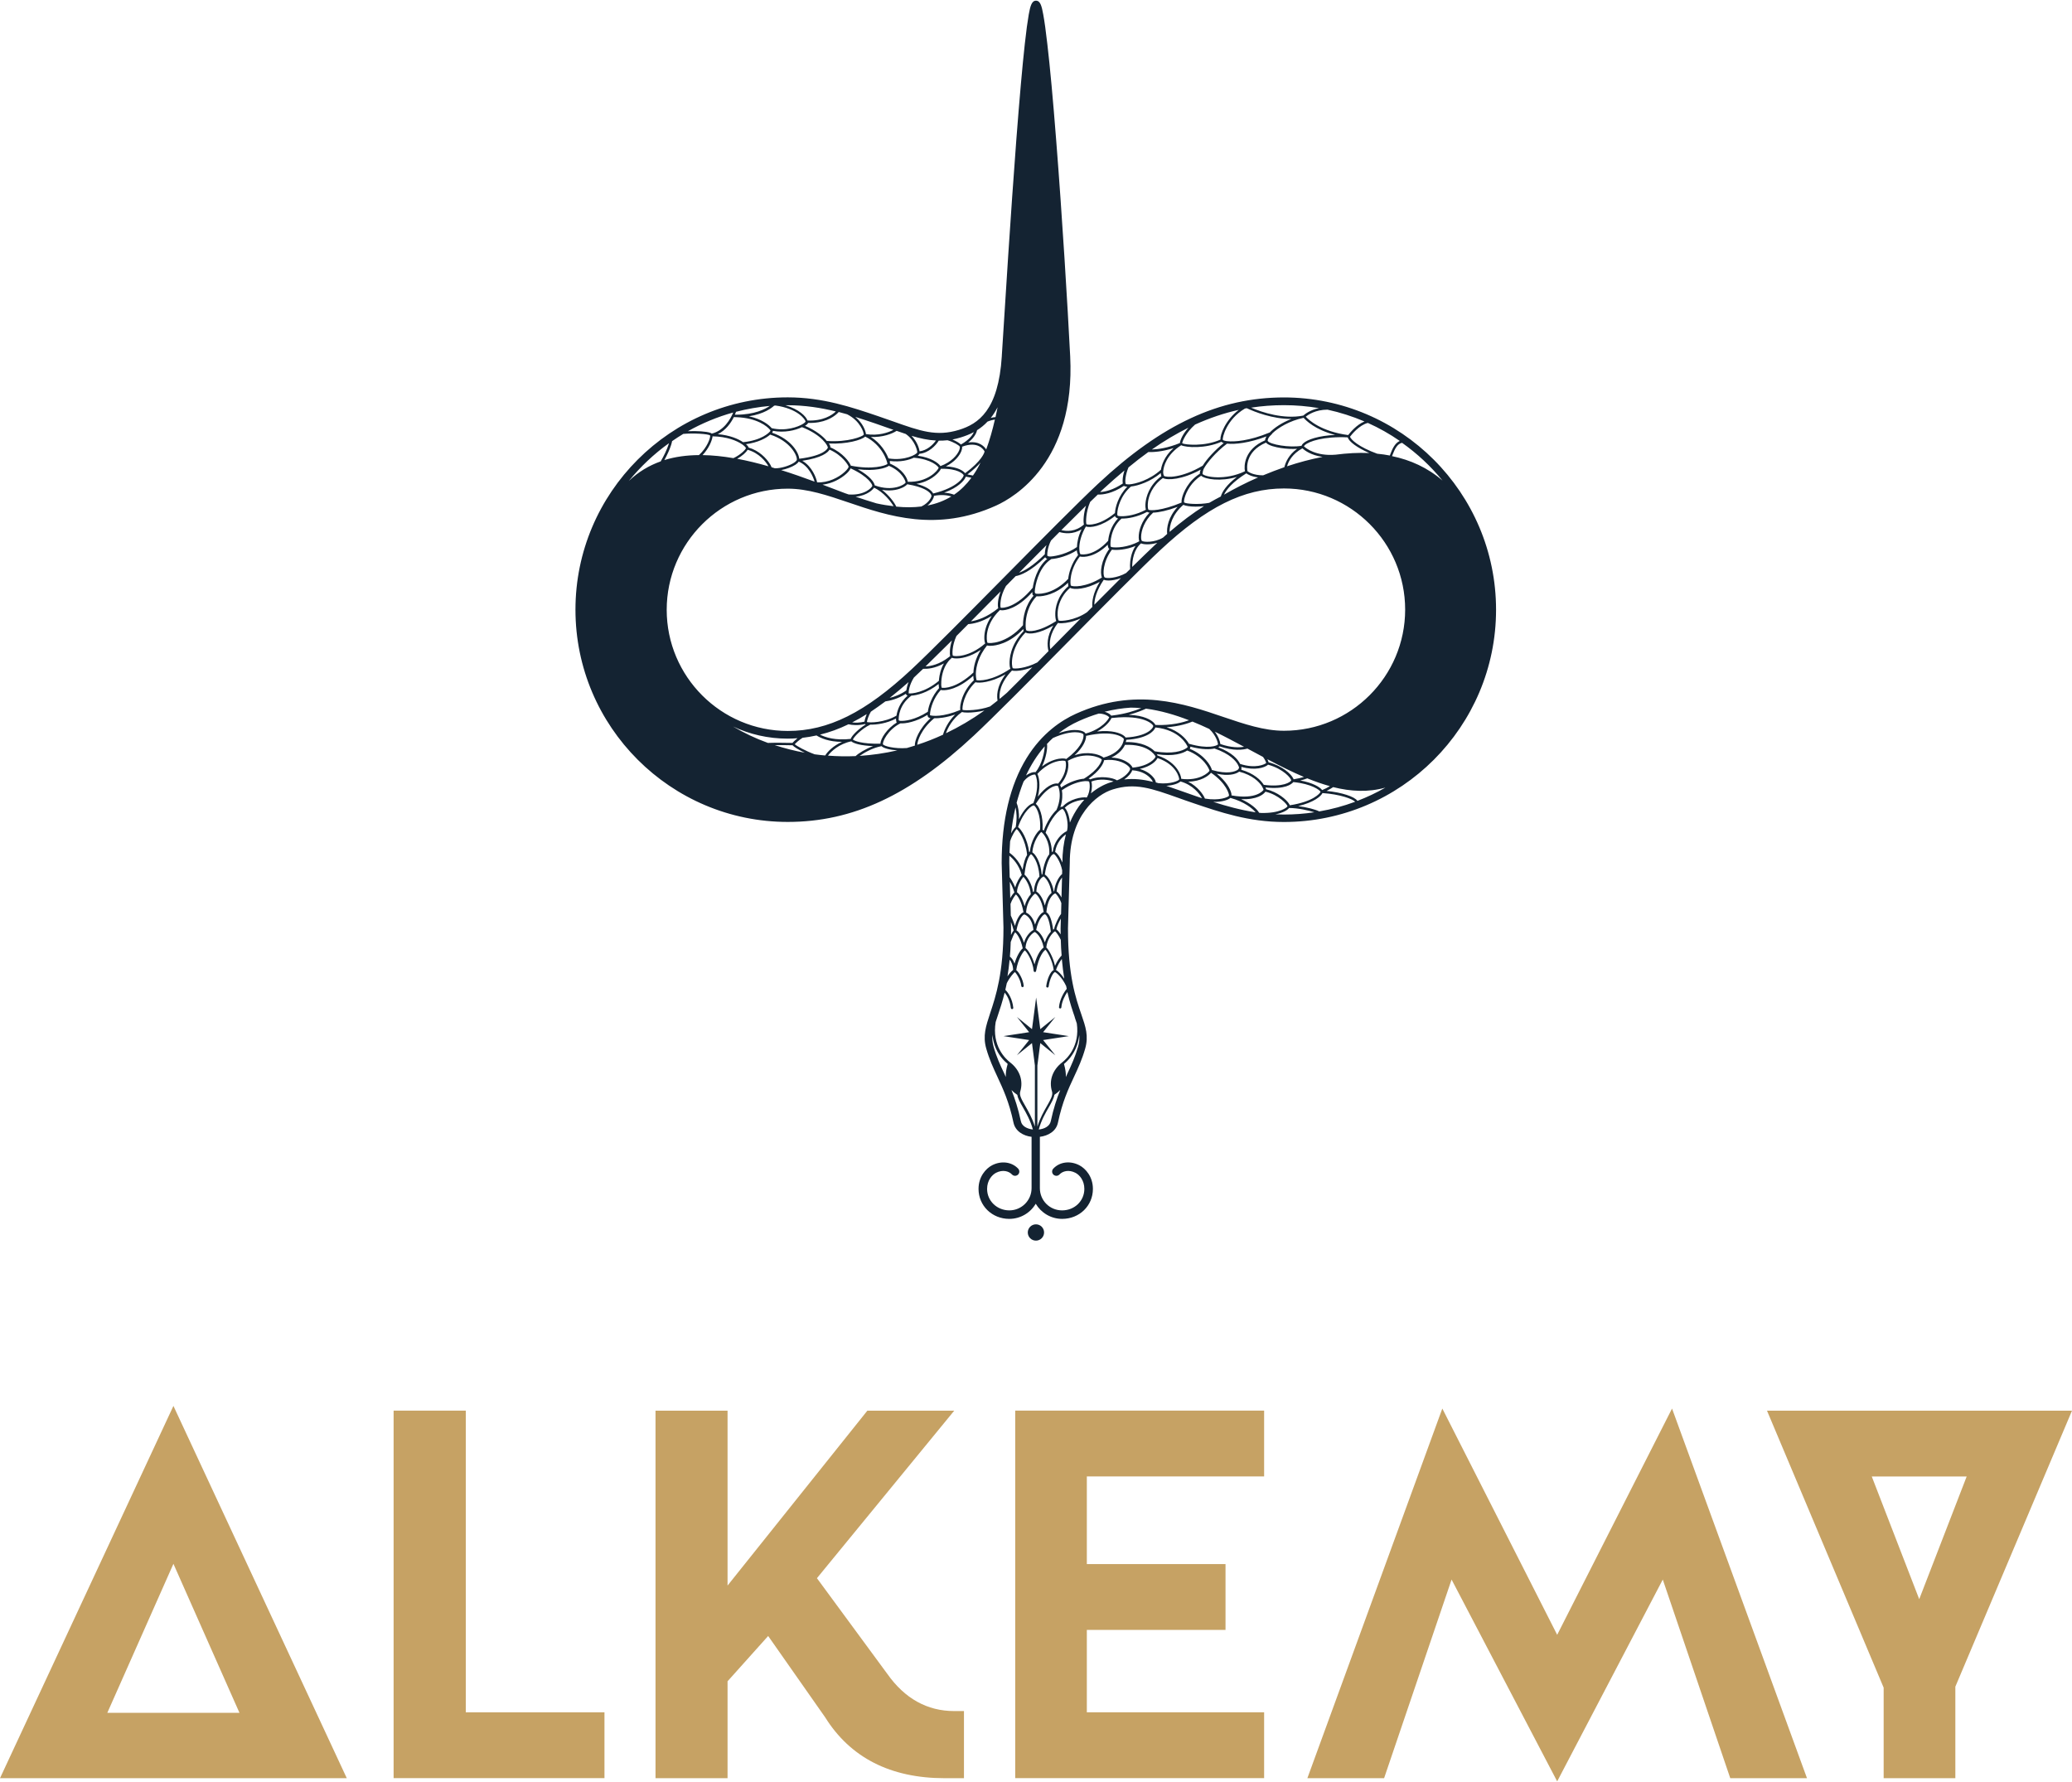
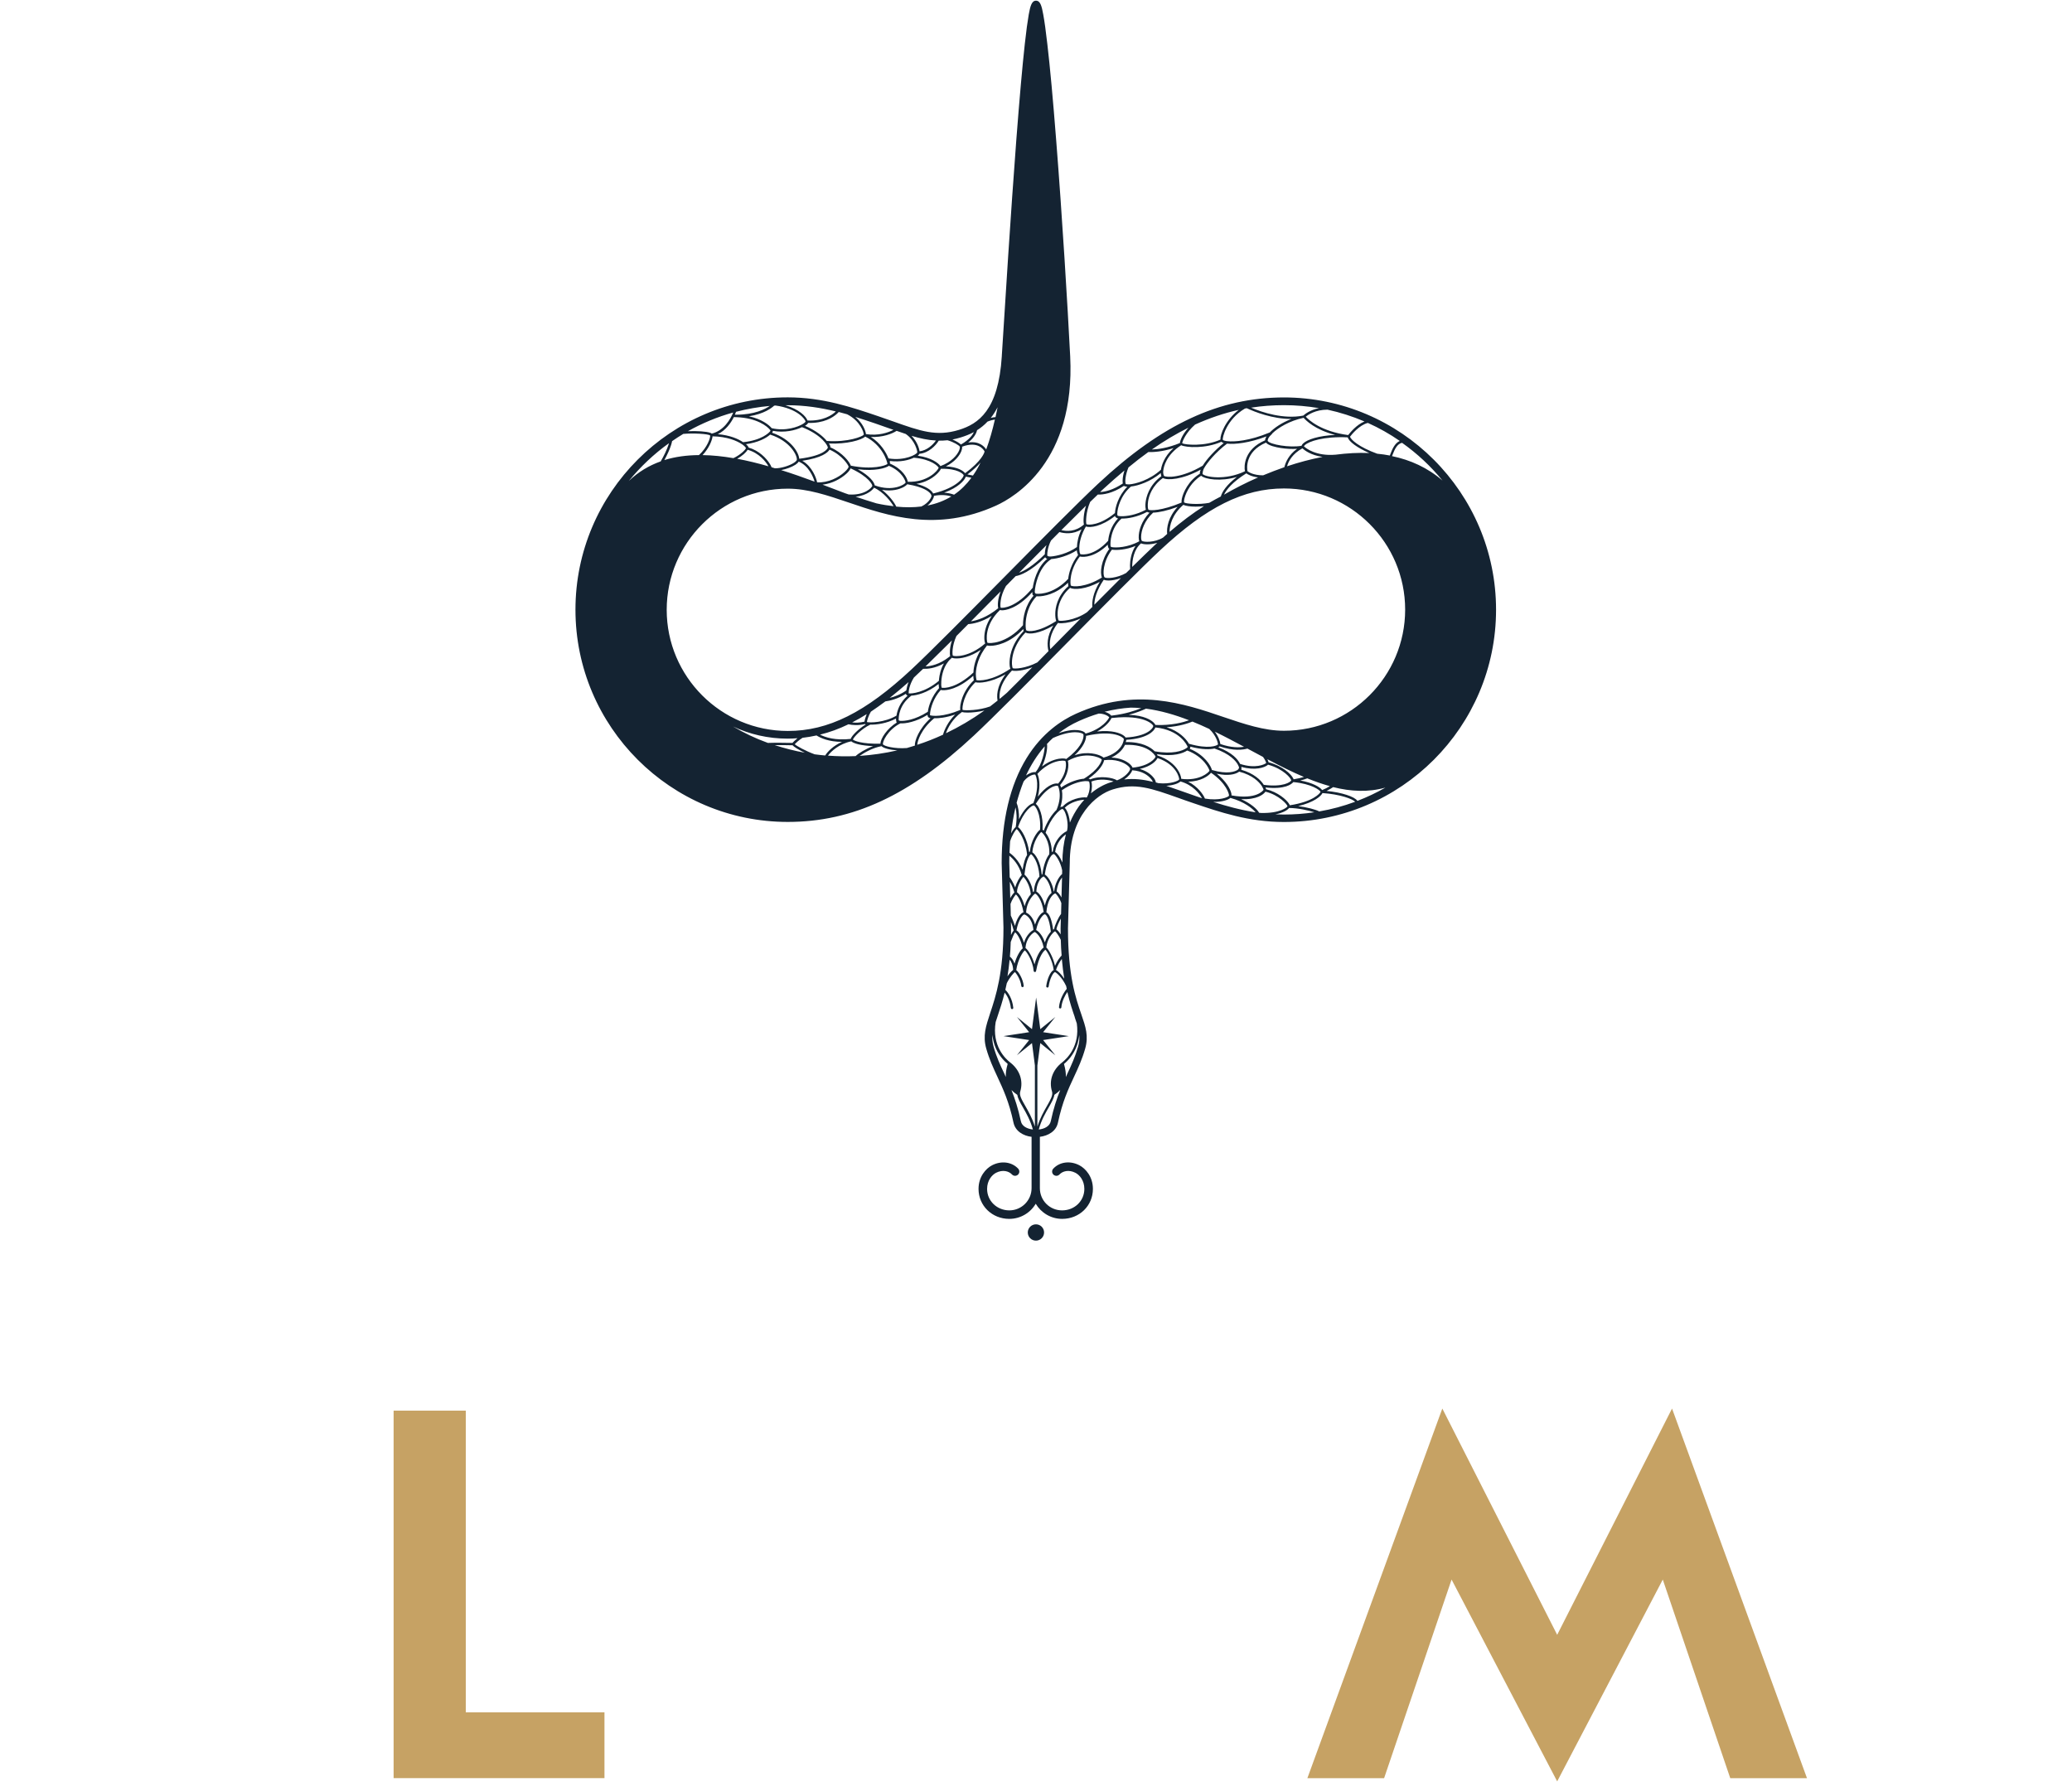
<svg xmlns="http://www.w3.org/2000/svg" version="1.1" id="Ebene_1" x="0px" y="0px" viewBox="0 0 300 258" style="enable-background:new 0 0 300 258;" xml:space="preserve">
  <style type="text/css">
	.st0{fill:#C6A264;}
	.st1{fill:#142332;}
</style>
  <g>
    <g>
      <path class="st0" d="M56.99,257.44h30.53v-9.53H67.44v-43.68H56.99V257.44L56.99,257.44z" />
-       <path class="st0" d="M146.99,257.44h36.04v-9.53h-25.67v-11.93h20.08v-9.53h-20.08v-12.69h25.67v-9.53h-36.04V257.44    L146.99,257.44z" />
      <path class="st0" d="M225.46,257.91l15.29-29.22l9.77,28.76h11.11l-19.54-53.52l-16.63,32.76l-16.63-32.76l-19.54,53.52h11.11    l9.77-28.76L225.46,257.91z" />
-       <path class="st0" d="M255.84,204.24l16.89,40.1v13.11h10.38v-13.26l0.02-0.04L300,204.24L255.84,204.24L255.84,204.24z     M277.88,231.53l-6.87-17.76h13.74L277.88,231.53L277.88,231.53z" />
-       <path class="st0" d="M111.22,236.86l8.25,11.77c3.65,5.85,9.47,8.82,17.32,8.82h2.78v-9.72h-1.42c-3.9,0-7.15-1.81-9.67-5.37    l-10.2-13.87l0.11-0.13l19.77-24.12h-12.58l-20.24,25.32v-25.32H94.91v53.21h10.43v-14.03L111.22,236.86L111.22,236.86z" />
-       <path class="st0" d="M25.11,203.55L0,257.45h50.21L25.11,203.55z M25.11,226.41l9.56,21.57H15.54L25.11,226.41z" />
    </g>
    <g>
      <path class="st1" d="M149.99,177.26c-0.65,0-1.18,0.53-1.18,1.18s0.53,1.18,1.18,1.18s1.18-0.53,1.18-1.18    S150.65,177.26,149.99,177.26z" />
      <path class="st1" d="M185.93,57.54c-9.38,0-17.69,3.86-26.95,12.51c-2.94,2.75-8.14,8.01-13.66,13.59l-0.06,0.06    c-5.16,5.22-10.5,10.61-13.25,13.18c-6.72,6.28-12.08,8.95-17.94,8.95c-9.67,0-17.54-7.87-17.54-17.54s7.87-17.54,17.54-17.54    c2.89,0,5.75,0.97,8.79,2c5.69,1.94,12.77,4.34,21.36,0.45c2.71-1.23,11.49-6.41,10.73-21.61c-0.37-7.27-1.15-20.16-2.03-31.31    c-0.46-5.9-0.89-10.58-1.28-13.91c-0.21-1.86-0.41-3.29-0.59-4.27c-0.22-1.21-0.42-2-1.05-2s-0.83,0.8-1.05,2    c-0.17,0.97-0.37,2.4-0.57,4.26c-0.36,3.25-0.77,7.92-1.23,13.89c-0.82,10.79-1.62,23.6-2.1,31.25v0.07    c-0.49,7.87-3.42,9.81-6.21,10.67c-3.26,1-5.61,0.16-9.5-1.22c-0.71-0.25-1.44-0.51-2.24-0.78c-3.74-1.27-7.96-2.71-13.04-2.71    c-16.95,0-30.74,13.79-30.74,30.74s13.79,30.73,30.74,30.73c9.38,0,17.69-3.86,26.95-12.51c2.94-2.75,8.14-8,13.63-13.56    l0.04-0.04c5.18-5.24,10.54-10.65,13.29-13.22c6.72-6.28,12.08-8.95,17.94-8.95c9.67,0,17.54,7.87,17.54,17.54    s-7.87,17.54-17.54,17.54c-2.89,0-5.75-0.97-8.79-2c-5.69-1.94-12.77-4.34-21.36-0.45c-2.01,0.91-4.89,2.76-7.13,6.42    c-2.38,3.88-3.6,8.98-3.6,15.18l0.26,9.34c0,6.61-1.11,9.94-1.92,12.38c-0.63,1.92-1.1,3.3-0.57,5.15    c0.44,1.55,1.01,2.77,1.61,4.07c0.83,1.79,1.7,3.65,2.33,6.64c0.27,1.26,1.43,1.92,2.62,2.06v7.43c0,1.77-1.44,3.22-3.22,3.22    s-3.22-1.36-3.22-3.11c0-1.22,0.7-2.02,1.29-2.33c0.97-0.5,1.86-0.24,2.31,0.24c0.23,0.25,0.62,0.26,0.87,0.03    c0.25-0.23,0.26-0.62,0.03-0.87c-0.93-0.99-2.45-1.18-3.78-0.49c-0.9,0.47-1.96,1.65-1.96,3.42c0,2.43,1.95,4.34,4.45,4.34    c1.63,0,3.06-0.88,3.83-2.19c0.78,1.31,2.2,2.19,3.83,2.19c2.5,0,4.45-1.9,4.45-4.34c0-1.77-1.06-2.95-1.96-3.42    c-1.34-0.7-2.86-0.5-3.78,0.49c-0.23,0.25-0.22,0.64,0.03,0.87c0.25,0.23,0.64,0.22,0.87-0.03c0.45-0.48,1.34-0.74,2.31-0.24    c0.6,0.31,1.29,1.11,1.29,2.33c0,1.74-1.41,3.11-3.22,3.11c-1.81,0-3.22-1.44-3.22-3.22v-7.43c1.2-0.15,2.36-0.8,2.62-2.06    c0.63-2.99,1.49-4.84,2.33-6.64c0.6-1.29,1.17-2.52,1.61-4.07c0.52-1.83,0.07-3.14-0.55-4.94c-0.82-2.38-1.94-5.63-1.94-12.48    l0.26-9.47c0-6.87,3.9-9.92,6.21-10.63c3.25-1.01,5.59-0.17,9.48,1.21c0.72,0.26,1.45,0.52,2.26,0.79    c3.74,1.27,7.96,2.71,13.04,2.71c16.95,0,30.73-13.79,30.73-30.73s-13.79-30.74-30.73-30.74H185.93z M196.54,115.95    c-0.42-0.62-2.28-1.22-4.47-1.44c0.35-0.17,0.67-0.36,0.96-0.55c2.55,0.64,5.07,0.77,7.56,0.07    C199.3,114.77,197.95,115.41,196.54,115.95L196.54,115.95z M191.01,117.48c-0.51-0.28-1.8-0.61-3.05-0.77    c2.3-0.55,3.3-1.43,3.52-1.89c2.56,0.18,4.35,0.85,4.73,1.26C194.54,116.7,192.81,117.17,191.01,117.48L191.01,117.48z     M186.74,116.59c-0.02-0.05-0.04-0.11-0.07-0.16c-0.37-0.65-1.69-1.77-3.35-2.16c-0.02-0.08-0.05-0.17-0.09-0.26    c2.83,0.31,3.77-0.47,4.03-0.78c2.66,0.26,3.83,1.16,3.94,1.41C191.12,114.87,190.13,116.07,186.74,116.59L186.74,116.59z     M182.55,117.7c-0.08-0.01-0.16-0.02-0.25-0.03c-0.27-0.52-1.19-1.34-2.6-1.97c2.27,0.11,3.25-0.68,3.52-1.08    c1.92,0.45,3.19,1.86,3.19,2.12C186.37,116.88,185.34,117.78,182.55,117.7L182.55,117.7z M167.74,113.39    c-0.13-0.04-0.26-0.07-0.39-0.11c0-0.24-0.23-0.57-0.31-0.67c-0.19-0.25-0.82-0.95-2.02-1.28c1.64-0.37,2.37-1.15,2.58-1.58    c2.79,0.95,3.17,2.93,3.13,3.11C170.62,113.05,169.5,113.56,167.74,113.39L167.74,113.39z M163.98,111.14    c-0.06-0.16-0.19-0.33-0.37-0.5c-0.52-0.47-1.46-0.91-2.7-0.96c1.15-0.54,1.71-1.27,1.97-1.84c3.32-0.12,4.29,1.43,4.42,1.67    c0,0.01,0.01,0.03,0.01,0.04C167.27,109.74,166.5,110.9,163.98,111.14L163.98,111.14z M157.34,115.46    c-0.7-0.11-2.48,0.21-3.49,1.33c-0.11,0-0.22,0.02-0.32,0.07c0.32-0.99,0.32-1.85,0.22-2.45c1.33-0.93,2.55-1.25,3.27-1.31    c0.01,0,0.02,0,0.02,0c0.01,0,0.04,0,0.07-0.01c0.31-0.01,0.51,0.02,0.57,0.07c0.11,0.17,0.25,1.28-0.3,2.26    C157.36,115.43,157.35,115.44,157.34,115.46L157.34,115.46z M155.6,147.26c0.11,0.32,0.22,0.63,0.31,0.92    c0.46,3.31-1.45,5.11-2.13,5.64l0,0c-1.39,1.08-1.94,2.65-1.46,4.21c0.16,0.53-0.21,1.18-0.73,2.09c-0.44,0.77-1,1.75-1.39,2.99    v-8.85l0.42-3.24l2.18,1.76l-1.77-2.2l3.72-0.57l-3.72-0.57l1.77-2.2l-2.18,1.76l-0.6-4.58l-0.6,4.58l-2.18-1.76l1.77,2.2    l-3.72,0.57l3.72,0.57l-1.77,2.2l2.18-1.76l0.42,3.24v8.85c-0.39-1.24-0.95-2.22-1.39-2.99c-0.52-0.9-0.9-1.56-0.73-2.09    c0.47-1.56-0.07-3.13-1.46-4.21l0,0c-0.7-0.54-2.67-2.41-2.1-5.85c0.09-0.29,0.19-0.6,0.31-0.94c0.31-0.93,0.67-2,0.99-3.32    c0.34,0.4,0.78,1.15,0.9,2.23c0.01,0.09,0.09,0.16,0.17,0.16h0.02c0.09-0.01,0.17-0.1,0.16-0.19c-0.13-1.28-0.71-2.18-1.15-2.6    c0.07-0.31,0.14-0.63,0.21-0.96c0.46-0.92,1.01-1.49,1.17-1.61c0.21,0.17,0.84,1.1,0.93,2.02c0.01,0.09,0.09,0.17,0.19,0.16    c0.1-0.01,0.17-0.09,0.16-0.19c-0.09-0.98-0.75-2.04-1.08-2.28l0,0c0.22-1.55,1.02-2.72,1.24-2.85c0.26,0.16,1.17,1.54,1.28,2.97    c0.01,0.09,0.08,0.16,0.17,0.16c0.09,0.01,0.17-0.06,0.18-0.14c0.39-2.19,1.15-2.96,1.36-3.08c0.24,0.22,1.04,1.55,1.19,2.93    c-0.5,0.24-0.95,1.34-1.08,2.34c-0.01,0.09,0.06,0.19,0.15,0.2c0.1,0.01,0.19-0.06,0.2-0.15c0.16-1.2,0.7-2.08,0.92-2.08l0,0    c0.17,0.03,1.04,0.76,1.62,2.02c0.02,0.14,0.06,0.27,0.08,0.4c-0.4,0.47-1.03,1.53-1.12,2.65c-0.01,0.1,0.06,0.18,0.16,0.19h0.01    c0.09,0,0.17-0.07,0.17-0.16c0.07-0.89,0.54-1.75,0.87-2.23c0.35,1.55,0.76,2.73,1.09,3.69L155.6,147.26z M147.03,116.89    c0.16,0.65,0.24,1.61,0.03,2.85c-0.18,0.14-0.43,0.47-0.67,0.92C146.53,119.45,146.73,118.18,147.03,116.89L147.03,116.89z     M148.2,113.16c0.43-0.58,0.92-0.83,1.16-0.92c0.28-0.11,0.47-0.11,0.52-0.1c0.17,0.24,0.68,1.73-0.27,4.15    c-0.47,0.09-1.34,0.78-2.08,2.32c0.04-1.06-0.13-1.87-0.34-2.38C147.47,115.2,147.8,114.17,148.2,113.16z M157.24,106.75    c0.01-0.07,0.01-0.14,0.01-0.21c3.98-0.9,5.38,0.21,5.47,0.45c0,0.02-0.05,1.89-2.94,2.7c-0.09-0.09-0.24-0.18-0.44-0.27    c-0.32-0.15-1.8-0.73-3.75-0.07C156.91,108.13,157.19,107.16,157.24,106.75L157.24,106.75z M169.34,77.01    c-0.01-0.88,0.34-2.48,1.99-3.92c0.32,0.16,1,0.26,1.78,0.26c0.39,0,0.8-0.02,1.21-0.07C172.71,74.29,171.06,75.53,169.34,77.01    L169.34,77.01z M168.4,77.83c-1.24,0.75-2.81,0.68-3.08,0.47c-0.03-0.03-0.1-0.2-0.1-0.55c0-0.91,0.47-2.37,1.74-3.53    c0.83-0.02,2.11-0.3,3.55-0.84c-1.37,1.48-1.62,3.06-1.52,3.92C168.8,77.48,168.6,77.65,168.4,77.83L168.4,77.83z M163.63,82.39    c-0.19,0.19-0.38,0.38-0.58,0.57c-1.31,0.75-2.91,0.85-3.13,0.61c-0.26-0.29-0.28-2.19,1.07-3.99c0.69,0.11,2.05,0.03,3.42-0.54    c-0.67,0.99-0.79,2.22-0.8,2.8C163.61,81.92,163.61,82.15,163.63,82.39L163.63,82.39z M157.38,88.64c-1.79,1.23-3.87,1.33-4.1,1.2    l0,0c-0.06-0.07-0.19-0.54-0.14-1.26c0.06-0.77,0.37-2.23,1.79-3.47c0.56,0.3,2.28,0.24,4.3-0.87c-1,1.64-1.14,2.92-1.07,3.63    C157.9,88.13,157.64,88.39,157.38,88.64L157.38,88.64z M152.93,89.91c-2.62,1.68-4.13,1.56-4.35,1.33    c-0.14-0.23-0.33-2.98,1.5-4.91c0.12,0.01,0.23,0.01,0.29,0.01c0.7-0.01,2.47-0.24,4.27-1.97c0,0.17,0.01,0.35,0.05,0.49    c-1.66,1.46-1.89,3.24-1.9,3.95C152.78,89.26,152.83,89.67,152.93,89.91L152.93,89.91z M150.2,95.9c-1.74,0.9-3.34,0.96-3.56,0.84    l0,0c-0.2-0.26-0.44-2.8,1.83-5.16c0.57,0.31,2.01,0.16,4.04-1.01c-0.98,1.57-0.91,2.9-0.7,3.7    C151.26,94.83,150.73,95.37,150.2,95.9L150.2,95.9z M146.17,96.1c0,0.16,0.02,0.49,0.12,0.72c-2.71,1.82-4.59,1.74-4.91,1.65    c-0.06-0.34-0.09-0.61-0.09-0.83c0-0.04,0-0.09,0-0.14l0,0c0.04-0.96,0.37-2.48,1.62-4.05c0.19,0.06,0.46,0.06,0.6,0.05    c0.59-0.02,2.6-0.26,4.65-2.43c0.01,0.14,0.02,0.23,0.04,0.31C146.24,93.41,146.15,95.5,146.17,96.1L146.17,96.1z M97.31,63.87    c0.53-0.37,1.07-0.72,1.62-1.05c1.42-0.13,3.62-0.01,3.89,0.23c0.06,0.31-0.4,1.71-1.62,2.84c-1.75,0.01-3.43,0.23-5.01,0.72    c0.41-0.74,0.79-1.58,0.98-2.19C97.23,64.22,97.28,64.04,97.31,63.87L97.31,63.87z M112.27,58.71c3.19,0.43,4.35,2.02,4.36,2.33    c0,0.03-0.09,0.15-0.37,0.33c-0.68,0.43-2.51,1.1-4.53,0.62c-0.4-0.49-1.45-1.32-3.29-1.72c2.22-0.34,3.33-1.24,3.65-1.54    C112.16,58.73,112.21,58.73,112.27,58.71L112.27,58.71z M121.44,59.65c0.41,0.11,0.82,0.22,1.21,0.33    c1.91,0.96,2.44,2.65,2.41,2.96c-0.19,0.26-2.27,1.12-5.35,0.9c-0.55-0.68-1.57-1.51-3.16-2.19c0.2-0.11,0.39-0.27,0.46-0.42    c2.27,0.07,3.59-0.79,4.18-1.33C121.26,59.83,121.35,59.74,121.44,59.65L121.44,59.65z M131.14,62.83    c1.39,0.96,1.69,2.51,1.67,2.68c-0.08,0.24-1.72,1.25-4.17,0.86c-0.34-0.88-1.12-2.19-2.55-3.11c1.67,0.08,3.05-0.44,3.73-0.88    C130.27,62.54,130.71,62.69,131.14,62.83L131.14,62.83z M103.17,63.17c2.09,0.04,3.51,0.64,4.25,1.14    c0.02,0.02,0.03,0.03,0.06,0.04c0.01,0,0.02,0.01,0.03,0.02c0.32,0.23,0.48,0.43,0.49,0.52c-0.04,0.2-0.81,0.98-1.81,1.44    c-1.52-0.26-3.02-0.42-4.47-0.44C102.67,64.88,103.12,63.72,103.17,63.17L103.17,63.17z M106.24,60.39c0.14,0,0.27,0.01,0.4,0.01    c2.99,0.11,4.46,1.35,4.83,1.81c0.01,0.02,0.02,0.04,0.04,0.06c0.04,0.04,0.04,0.07,0.04,0.09c0,0.01,0,0.02,0,0.02    c-0.18,0.28-1.29,1.37-3.96,1.64c-0.7-0.48-1.91-1.01-3.66-1.16c1.15-0.56,1.89-1.61,2.32-2.47L106.24,60.39z M116.11,61.84    c2.96,1.16,3.8,2.77,3.75,2.98c-0.04,0.12-0.47,1.14-4.14,1.6c-0.07-0.89-1.15-2.81-3.93-3.77c0.04-0.05,0.06-0.11,0.09-0.17    c0.02-0.04,0.03-0.07,0.04-0.1c1.63,0.31,3.24-0.06,4.2-0.54H116.11z M123.16,67.81c2.67,1.23,3.16,2.38,3.14,2.54    c-0.06,0.22-1.06,1.4-3.42,1.24c-0.17-0.06-0.34-0.11-0.5-0.17c-1.07-0.41-2.17-0.83-3.29-1.25c1.42-0.16,2.66-0.87,3.43-1.56    C122.69,68.46,123.03,68.12,123.16,67.81L123.16,67.81z M128.7,67.44c1.99,0.84,2.43,2.28,2.42,2.43    c-0.11,0.26-1.84,1.38-4.47,0.4c-0.07-0.45-0.7-1.36-2.45-2.33C126.67,68.25,128.24,67.78,128.7,67.44L128.7,67.44z M132.31,66.27    c2.53,0.21,3.49,1.22,3.6,1.45c-0.1,0.37-1.58,2.15-4.47,2.03c-0.09-0.57-0.77-1.86-2.58-2.63c0-0.11-0.01-0.25-0.03-0.38    C130.36,66.94,131.59,66.61,132.31,66.27L132.31,66.27z M135.97,68.29c0.13-0.16,0.22-0.31,0.26-0.42    c2.45-0.05,3.24,0.75,3.3,0.94c0.01,0.21-0.77,1.75-4.42,2.64c-0.02-0.04-0.04-0.08-0.07-0.12c-0.27-0.39-0.9-0.89-2.35-1.28    c2-0.31,3.05-1.48,3.27-1.76L135.97,68.29z M140.65,69.17c-0.71,0.96-1.54,1.79-2.51,2.45c-0.4-0.14-0.88-0.26-1.44-0.29    c2.13-0.78,2.85-1.77,3.03-2.09c0.04-0.07,0.08-0.15,0.11-0.23C140,69.05,140.24,69.1,140.65,69.17L140.65,69.17z M140.87,68.85    c-0.29-0.05-0.59-0.11-0.8-0.16c0.83-0.63,1.45-1.21,1.9-1.72C141.65,67.64,141.28,68.27,140.87,68.85z M131.36,70.11    c2.38,0.4,3.14,1.05,3.39,1.4c0.04,0.05,0.06,0.1,0.08,0.14c0,0.01,0,0.02,0,0.04c0,0.02,0.02,0.05,0.03,0.07    c0.01,0.06,0.01,0.09,0,0.1c0,0.01-0.23,0.87-1.45,1.47c-1.1,0.14-2.3,0.15-3.64,0.02c-0.27-0.6-1.07-1.66-2.07-2.43    c1.48,0.26,2.52-0.11,2.96-0.32c0.26-0.12,0.54-0.3,0.69-0.48H131.36z M135.21,71.93c0.01-0.04,0.01-0.09,0.01-0.14    c1.02-0.2,1.88-0.11,2.53,0.08c-1,0.61-2.14,1.06-3.46,1.32C135.05,72.58,135.2,71.94,135.21,71.93L135.21,71.93z M108.25,65.12    c1.68,0.47,2.66,1.75,3.01,2.39c-1.52-0.44-3.03-0.81-4.53-1.09C107.48,66.01,108.05,65.47,108.25,65.12L108.25,65.12z     M115.64,66.83c1.46,0.61,2.12,2.25,2.3,2.9c-1.59-0.59-3.21-1.16-4.84-1.67c0.75-0.14,1.54-0.44,2.06-0.77    C115.39,67.14,115.55,66.99,115.64,66.83L115.64,66.83z M122.28,68.34c-0.85,0.78-2.33,1.57-3.97,1.5    c-0.11-0.61-0.72-2.31-2.15-3.13c2.86-0.42,3.7-1.2,3.95-1.61c1.86,0.81,2.73,2.27,2.76,2.47c0,0.09-0.16,0.39-0.6,0.78    L122.28,68.34z M115.37,66.58c-0.01,0.04-0.06,0.19-0.41,0.42c-0.67,0.44-1.92,0.82-2.76,0.8c-0.16-0.05-0.33-0.1-0.49-0.15    c-0.05-0.14-0.13-0.3-0.21-0.43c-0.54-0.9-1.62-1.99-3.11-2.42c-0.04-0.16-0.21-0.34-0.38-0.49c1.77-0.25,2.94-0.88,3.5-1.39    C114.47,63.87,115.46,66.01,115.37,66.58L115.37,66.58z M125.8,71.29c0.36-0.22,0.62-0.49,0.75-0.68    c1.38,0.63,2.45,2.02,2.83,2.68c-0.78-0.09-1.61-0.22-2.47-0.41c-1.05-0.31-2.06-0.64-3.03-0.97    C124.74,71.83,125.37,71.56,125.8,71.29L125.8,71.29z M144.14,60.39c-0.21,0.01-0.44,0.05-0.69,0.12    c0.35-0.44,0.68-0.96,0.99-1.55C144.35,59.44,144.25,59.91,144.14,60.39L144.14,60.39z M141.46,62.29    c0.52-0.33,1.04-0.73,1.52-1.25c0.42-0.17,0.79-0.26,1.07-0.3c-0.35,1.53-0.76,2.98-1.26,4.33c-0.24-0.37-0.98-1.26-2.61-1    c1.01-0.8,1.23-1.53,1.28-1.76C141.46,62.3,141.46,62.3,141.46,62.29L141.46,62.29z M142.55,65.35c0.01,0.18-0.44,1.41-2.81,3.16    c-0.29-0.36-1.08-0.9-2.79-0.99c1.25-0.62,1.98-1.52,2.25-2.23c0.09-0.24,0.12-0.45,0.11-0.62    C141.63,63.8,142.44,65.14,142.55,65.35L142.55,65.35z M138.96,64.66c0.03,0.05,0.03,0.23-0.07,0.51    c-0.28,0.72-1.16,1.74-2.72,2.31c-0.3-0.44-1.31-1.22-3.29-1.5c0.12-0.09,0.2-0.18,0.24-0.28c1.34-0.12,2.37-1.19,2.8-1.9    c0.42,0,0.84-0.01,1.27-0.06C138.09,64,138.85,64.47,138.96,64.66L138.96,64.66z M135.51,63.78c-0.42,0.6-1.27,1.43-2.37,1.56    c-0.06-0.47-0.37-1.43-1.16-2.24C133.21,63.47,134.35,63.72,135.51,63.78L135.51,63.78z M128.49,67.17    c-0.28,0.25-2.19,0.87-5.3,0.25c-0.19-0.52-1.15-1.87-2.96-2.65c0.01-0.18-0.08-0.37-0.22-0.56c2.58,0.12,4.73-0.5,5.26-1    C127.77,64.43,128.47,66.84,128.49,67.17L128.49,67.17z M106.64,60.04c-0.08,0-0.16,0-0.24,0c0.07-0.16,0.12-0.3,0.17-0.42    c1.58-0.41,3.21-0.7,4.89-0.85C110.76,59.25,109.24,60.03,106.64,60.04L106.64,60.04z M103.05,62.78    c-0.06-0.05-0.13-0.09-0.19-0.11c-0.54-0.21-2-0.3-3.26-0.24c2.05-1.15,4.25-2.07,6.56-2.71C105.76,60.7,104.8,62.36,103.05,62.78    L103.05,62.78z M114.76,107.9c0.24,0.28,0.94,0.69,1.77,1.08c-1.51-0.27-2.96-0.65-4.36-1.1    C112.96,107.87,113.87,107.88,114.76,107.9z M118.22,106.48c0.6,0.38,1.78,0.92,3.69,0.93c-1.24,0.55-2.1,1.41-2.43,1.97    c-0.52-0.04-1.03-0.11-1.53-0.17c-1.36-0.5-2.6-1.2-2.88-1.46c0.17-0.18,0.57-0.58,1.13-0.93    C116.88,106.74,117.55,106.63,118.22,106.48z M122.85,104.86c0.53,0.12,1.37,0.21,2.38-0.03c0.03,0.02,0.07,0.04,0.12,0.06    c-1,0.61-2,1.57-2.18,2.09c-2.23,0.25-3.67-0.22-4.44-0.62C120.1,106.03,121.47,105.53,122.85,104.86z M128.19,101.55    c0.64-0.09,1.82-0.36,2.97-1.1c0.01,0.05,0.03,0.09,0.07,0.14c0.01,0.01,0.02,0.02,0.04,0.04c0.03,0.04,0.08,0.07,0.12,0.08    c0.01,0,0.02,0.01,0.02,0.01c-1.1,0.96-1.49,2.1-1.61,2.89c-1.75,1.03-3.89,1.04-4.28,0.93c0.02-0.24,0.22-0.91,0.57-1.5    C126.77,102.58,127.48,102.08,128.19,101.55z M132.76,97.68c0.27-0.26,0.58-0.54,0.9-0.85c0.57,0.03,1.69-0.04,3.01-0.78    c-0.47,0.8-0.65,1.69-0.71,2.26c-0.01,0.09-0.02,0.17-0.02,0.26c-2.08,1.74-3.97,1.87-4.38,1.82c-0.01-0.29,0.09-1.22,0.76-2.29    C132.46,97.96,132.61,97.82,132.76,97.68L132.76,97.68z M138.48,92.08c0.55-0.55,1.13-1.13,1.71-1.72c0.69-0.04,1.9-0.27,3.4-1.19    c-0.88,1.26-1.06,2.41-1.07,3.07c-0.01,0.37,0.04,0.71,0.12,0.92c-2.33,2.04-4.48,1.91-4.68,1.76    C137.87,94.77,137.82,93.5,138.48,92.08L138.48,92.08z M162.71,70.35c0.06,0.03,0.12,0.05,0.2,0.07c0.08,0.02,0.18,0.04,0.3,0.06    c-1.32,1.32-1.74,3.02-1.78,3.8c-2.19,1.81-3.88,1.76-4.13,1.61c-0.1-0.23-0.09-1.78,0.54-3.22c0.39-0.38,0.76-0.73,1.11-1.07    c0.77,0.03,2.09-0.15,3.77-1.25H162.71z M166.26,65.45c0.72,0.02,2-0.04,3.66-0.58c-1.41,1.25-1.75,2.6-1.83,3.14    c-1.66,1.51-3.69,2.06-4.61,2.12c-0.17,0-0.35-0.02-0.47-0.04l0,0c-0.04-0.04-0.12-0.31-0.05-0.85c0.06-0.49,0.21-1.05,0.43-1.57    C164.36,66.87,165.31,66.13,166.26,65.45L166.26,65.45z M179.36,59.34c-1.95,1.49-2.7,3.58-2.66,4.31    c-2.31,1.03-5.12,0.75-5.53,0.53c0.01-0.28,0.53-1.54,1.86-2.71C175.13,60.52,177.23,59.81,179.36,59.34z M197.56,61.02    c-1.16,0.47-2.1,1.64-2.36,1.97c-3.93-0.52-5.71-2.19-6.14-2.66c0.34-0.28,1.39-1.01,3.14-1.02    C194.05,59.71,195.84,60.29,197.56,61.02z M202.67,63.84c-0.75,0.33-1.11,1.26-1.36,1.9c-0.03,0.07-0.06,0.14-0.08,0.21    c-0.6-0.11-1.21-0.21-1.83-0.26c-2.63-0.95-3.84-2.05-3.93-2.47c0.22-0.29,1.33-1.68,2.58-1.99    C199.67,61.96,201.22,62.83,202.67,63.84L202.67,63.84z M162.37,74.74c0,0-0.04-0.01-0.06,0c-0.01,0-0.02,0-0.03,0    c-0.24-0.01-0.4-0.04-0.46-0.09c-0.02-0.02-0.03-0.05-0.04-0.09l0,0c0,0,0-0.04-0.01-0.07v-0.03c0,0,0-0.06,0-0.1    c0-0.01,0-0.02,0-0.03c0.02-0.75,0.47-2.6,1.98-3.89c1.09-0.12,2.85-0.73,4.32-1.95c0,0.18,0.03,0.34,0.08,0.45    c-1.81,1.33-2.19,3.06-2.28,3.76c-0.06,0.45-0.03,0.85,0.04,1.1C164.49,74.56,163.13,74.75,162.37,74.74L162.37,74.74z     M161.59,74.92c0.07,0.07,0.17,0.12,0.29,0.15c-1.1,1.11-1.37,2.58-1.43,3.22c-1.97,2.16-3.72,2.04-4.03,1.94    c-0.02-0.06-0.06-0.13-0.09-0.22c-0.03-0.16-0.06-0.39-0.06-0.67c0-0.02,0-0.04,0-0.06c0.02-0.73,0.23-1.82,0.95-3.05    c0.6,0.21,2.25,0.03,4.22-1.53l0,0c0.03,0.12,0.07,0.16,0.09,0.18c0,0,0.02,0.01,0.02,0.02    C161.57,74.91,161.57,74.92,161.59,74.92L161.59,74.92z M154.66,83.81c-1.92,2.03-3.88,2.22-4.61,2.15h-0.01    c-0.11-0.03-0.21-0.06-0.22-0.3c0.01-0.12,0.02-0.26,0.04-0.43v-0.02c0,0,0.01-0.02,0.01-0.02c0.17-1.16,0.77-3.25,2.35-4.25    c0.92-0.06,2.45-0.47,3.69-1.27c0.01,0.22,0.08,0.42,0.14,0.58c0.01,0.04,0.02,0.07,0.04,0.11c-0.95,1.21-1.33,2.54-1.43,3.47    L154.66,83.81z M153.39,77.03c0.68,0.2,1.95,0.39,3.21-0.4c-0.49,1.01-0.65,1.9-0.67,2.57c-1.33,0.95-2.99,1.31-3.8,1.37    c-0.29,0.01-0.41-0.05-0.46-0.09c-0.02-0.02-0.04-0.04-0.04-0.1c-0.02-0.39,0.1-1.24,0.54-2.12    C152.58,77.85,152.99,77.43,153.39,77.03L153.39,77.03z M171.02,64.46c0.72,0.35,3.53,0.52,5.82-0.5    c0.09,0.09,0.21,0.15,0.34,0.19c-1.22,0.98-2.43,2.27-3.04,3.27c-3.05,1.81-5.25,1.74-5.62,1.47c-0.07-0.19-0.11-0.35-0.11-0.52    c0-0.07,0.01-0.15,0.02-0.24C168.48,67.61,168.85,65.86,171.02,64.46L171.02,64.46z M183.38,63.18c0,0-0.02,0.04-0.04,0.06    c-0.11,0.19-0.17,0.36-0.17,0.51c-3.02,1.29-3.08,3.72-2.92,4.48c-2.85,1.37-5.77,0.83-6.14,0.39c0.02-0.27,0.07-0.5,0.16-0.72    c0.47-0.88,1.72-2.4,3.39-3.67C178.8,64.36,180.88,64.13,183.38,63.18L183.38,63.18z M182.88,68.82c-1.43-0.01-2.11-0.48-2.26-0.6    c-0.07-0.33-0.42-2.81,2.68-4.14c0.35,0.44,1.44,0.67,2.12,0.78c0.83,0.13,1.67,0.17,2.38,0.12c-1.2,0.86-1.66,1.93-1.84,2.66    C184.9,68.01,183.87,68.41,182.88,68.82L182.88,68.82z M180.45,68.53c0.21,0.16,0.75,0.47,1.71,0.59    c-1.81,0.79-3.47,1.65-4.94,2.5C177.57,70.89,178.44,69.79,180.45,68.53L180.45,68.53z M166.27,73.77    c-0.06-0.07-0.14-0.52-0.04-1.2c0.12-0.77,0.57-2.22,2.14-3.36c0.66,0.36,2.81,0.24,5.47-1.21c-0.09,0.22-0.13,0.42-0.11,0.58    c-1.67,1.03-2.43,2.75-2.61,3.61c-0.05,0.24-0.06,0.42-0.04,0.57c-2.86,1.21-4.64,1.2-4.82,1.02L166.27,73.77z M171.45,72.74    c-0.02-0.03-0.05-0.22,0.06-0.63c0.25-0.96,1.03-2.38,2.4-3.23c0.6,0.52,2.82,0.87,5.18,0.17c-1.51,1.15-2.14,2.15-2.33,2.83    c-0.55,0.28-1.11,0.59-1.68,0.92C173.56,73.09,171.65,72.94,171.45,72.74L171.45,72.74z M188.57,64.91c0.29,0.27,1.22,1,2.92,1.24    c-1.75,0.34-3.47,0.8-5.14,1.36C186.57,66.74,187.14,65.69,188.57,64.91L188.57,64.91z M193.37,65.83    c-2.84,0.24-4.28-0.93-4.58-1.21c0.02-0.04,0.05-0.09,0.13-0.17c0.58-0.55,2.71-1.29,6.21-1.13c0.19,0.62,1.34,1.49,3.13,2.27    C196.65,65.52,195.01,65.62,193.37,65.83z M188.75,60.49c0.31,0.36,1.63,1.72,4.56,2.48c-2.39,0.11-4.03,0.66-4.63,1.23    c-0.12,0.11-0.19,0.22-0.23,0.34c-1.67,0.32-4.66-0.19-4.91-0.72c0.02-0.23,0.1-0.52,0.6-0.96c0.03-0.02,0.05-0.06,0.06-0.1    C185.07,61.92,186.71,60.92,188.75,60.49L188.75,60.49z M183.85,62.61c-2.98,1.24-5.15,1.38-6.17,1.26    c-0.02-0.01-0.04-0.01-0.06-0.01c-0.02,0-0.03,0-0.05,0c-0.25-0.04-0.42-0.09-0.49-0.15c-0.01-0.01-0.02-0.02-0.03-0.04    c-0.09-0.3,0.54-2.96,3.2-4.52c0.09-0.02,0.18-0.03,0.27-0.05c1.15,0.54,3.72,1.56,6.44,1.56h0.01    C185.57,61.2,184.48,61.96,183.85,62.61L183.85,62.61z M170.84,64.14c-1.74,0.72-3.16,0.91-4.07,0.94    c1.78-1.24,3.54-2.29,5.3-3.16C171.25,62.84,170.87,63.72,170.84,64.14L170.84,64.14z M156.94,75.94c-1.23,1.08-2.52,1-3.27,0.81    c1.3-1.29,2.5-2.49,3.57-3.54C156.88,74.37,156.82,75.49,156.94,75.94L156.94,75.94z M151.28,80.24c-1.72,1.72-2.96,2.4-3.73,2.68    c1.36-1.38,2.7-2.72,3.97-4C151.34,79.44,151.28,79.9,151.28,80.24z M146.03,84.45l0.07-0.07c0.32-0.32,0.64-0.65,0.96-0.97    c0.68-0.12,2.12-0.63,4.28-2.74c0.02,0.07,0.06,0.12,0.11,0.16c0.04,0.03,0.11,0.06,0.19,0.07c-1.53,1.25-1.99,3.39-2.11,4.19    c-2.36,2.88-4.37,2.98-4.65,2.89c-0.07-0.22-0.14-1.56,0.77-3.14c0.13-0.14,0.27-0.27,0.4-0.4L146.03,84.45z M148.12,90.52    c-2.41,2.73-4.88,2.65-5.15,2.54c-0.13-0.26-0.49-2.53,1.81-4.74c0.09,0.02,0.19,0.04,0.32,0.04c0.35,0,2.16-0.14,4.37-2.65    c-0.01,0.36,0.05,0.43,0.08,0.46c0.02,0.02,0.06,0.05,0.11,0.06C148.42,87.64,148.11,89.44,148.12,90.52L148.12,90.52z     M144.53,88.06c-1.64,1.33-3.06,1.76-3.95,1.9c1.39-1.4,2.85-2.86,4.3-4.34C144.45,86.73,144.42,87.67,144.53,88.06z     M137.82,95.23c0.09,0.04,0.22,0.07,0.39,0.09c0.87,0.08,2.29-0.21,3.79-1.23c-0.78,1.28-1.03,2.45-1.06,3.28    c-2.45,2.27-4.23,2.29-4.61,2.19c-0.02-0.11-0.04-0.24-0.05-0.37c0-0.15,0-0.32,0.01-0.52c0-0.01,0-0.02,0-0.02    c0.06-0.94,0.37-2.35,1.35-3.25C137.69,95.34,137.75,95.29,137.82,95.23L137.82,95.23z M123.26,107.33    c0.33,0.31,1.42,0.63,3.15,0.69c-1.11,0.42-2.12,1.05-2.53,1.45c-1.36,0.06-2.69,0.03-4-0.07    C120.31,108.8,121.49,107.69,123.26,107.33L123.26,107.33z M129.73,104.03c-0.01,0.13,0,0.23,0.03,0.32    c0.01,0.11,0.03,0.19,0.05,0.22c0.01,0.01,0.02,0.02,0.04,0.03c-1.4,0.86-2.37,2.33-2.37,3.07c-2.72,0.07-3.83-0.44-3.99-0.59    c0.07-0.3,1.19-1.54,2.52-2.17C126.9,104.94,128.4,104.74,129.73,104.03L129.73,104.03z M131.95,100.72    c0.8-0.05,2.29-0.39,3.95-1.69c0,0.09,0.01,0.18,0.02,0.26c0.01,0.13,0.02,0.25,0.04,0.34c-1.04,1.16-1.51,2.56-1.62,3.42    c-1.89,1.21-3.37,1.35-3.98,1.32c-0.14-0.03-0.21-0.06-0.24-0.09C130.1,103.79,130.17,102.07,131.95,100.72L131.95,100.72z     M134.74,103.97c-1.72,1.56-2.33,3.32-2.28,3.98c-0.39,0.12-0.78,0.24-1.16,0.35c-1.82,0.14-3.34-0.3-3.45-0.53    c-0.14-0.3,0.67-2.11,2.51-3.04c0.77,0.04,2.24-0.2,3.93-1.23c0,0.04,0.01,0.07,0.02,0.1c0.01,0.1,0.03,0.17,0.06,0.21    c0.01,0.02,0.04,0.04,0.08,0.06c0.08,0.07,0.19,0.11,0.29,0.12L134.74,103.97z M127.63,108.03c0.31,0.3,1.2,0.54,2.29,0.61    c-1.84,0.42-3.66,0.68-5.45,0.8C125.11,108.98,126.34,108.27,127.63,108.03z M132.81,107.83c0.02-0.5,0.51-2.23,2.45-3.84    c0.67,0.02,1.69-0.08,3.04-0.54c-1.06,1.04-1.59,2.27-1.76,2.92C135.3,106.94,134.06,107.43,132.81,107.83L132.81,107.83z     M139.27,103.09c0.17,0.05,0.47,0.08,0.83,0.08c0.66,0,1.56-0.09,2.43-0.3c-1.84,1.31-3.7,2.4-5.57,3.29    C137.22,105.42,137.87,104.09,139.27,103.09z M139.03,102.79c-2.52,1.05-4.03,0.88-4.36,0.77c0-0.01-0.01-0.02-0.02-0.04    c0-0.07,0-0.18,0.02-0.32l0,0c0.09-0.7,0.45-2.09,1.54-3.31c0.08,0.02,0.18,0.04,0.3,0.04c0.47,0.02,2.14-0.07,4.41-2.09    c0.01,0.29,0.05,0.51,0.08,0.65C139.31,100.11,138.93,102.1,139.03,102.79L139.03,102.79z M131.22,99.96    c-0.83,0.59-1.72,0.92-2.4,1.08c0.89-0.7,1.8-1.46,2.73-2.29C131.36,99.23,131.27,99.64,131.22,99.96L131.22,99.96z     M125.17,104.48c-0.7,0.17-1.31,0.17-1.79,0.11c0.7-0.35,1.4-0.75,2.11-1.2C125.31,103.83,125.2,104.23,125.17,104.48    L125.17,104.48z M143.35,102.28c-1.61,0.59-3.62,0.61-3.98,0.5c-0.08-0.34,0.12-2.33,1.86-4.01c0.02,0.01,0.04,0.01,0.06,0.02    c0.45,0.11,2.08,0.09,4.3-1.16c-1.4,1.86-1.25,3.34-1.15,3.8C144.08,101.72,143.71,102,143.35,102.28L143.35,102.28z     M155.05,84.77c-0.12-0.2-0.23-2.24,1.3-4.2c0.57,0.16,2.25,0.06,4.04-1.71c0,0.17,0.02,0.29,0.07,0.39    c0.02,0.06,0.04,0.12,0.07,0.15c0.02,0.02,0.05,0.04,0.09,0.06c-1.21,1.67-1.38,3.47-1.07,4.15    C157.19,85.09,155.25,84.97,155.05,84.77L155.05,84.77z M160.96,79.21L160.96,79.21c-0.07-0.02-0.12-0.05-0.16-0.1    c-0.08-0.49,0.01-2.69,1.59-4.03c0.87,0.02,2.26-0.21,3.7-0.97c0.09,0.07,0.22,0.1,0.35,0.11c-1.18,1.22-1.59,2.67-1.57,3.59    c0,0.17,0.02,0.38,0.09,0.55C163.28,79.3,161.52,79.32,160.96,79.21L160.96,79.21z M191.43,114.39c-0.31-0.44-1.39-1.07-3.17-1.39    c0.4-0.09,0.74-0.2,1.02-0.31c1.1,0.45,2.19,0.83,3.27,1.13C192.21,114.03,191.83,114.23,191.43,114.39L191.43,114.39z     M187.3,112.83c-0.01-0.04-0.03-0.07-0.05-0.12c-0.32-0.65-1.54-1.81-3.58-2.35c-0.02-0.1-0.08-0.25-0.17-0.44    c1.78,0.94,3.54,1.83,5.29,2.57C188.39,112.61,187.9,112.73,187.3,112.83L187.3,112.83z M175.47,111.48    c-0.13-0.59-1.07-2.19-3.21-3.07c0.03-0.04,0.06-0.09,0.07-0.14c0.02-0.06,0.02-0.12,0.01-0.17c1.79,0.47,2.88,0.41,3.5,0.27    c2.23,0.76,3.12,1.8,3.43,2.41c0,0.02,0.01,0.04,0.02,0.06c0.02,0.04,0.04,0.07,0.05,0.1c0.02,0.05,0.04,0.1,0.05,0.14    c0.02,0.13-0.04,0.22-0.14,0.34l0,0C178.85,111.72,177.72,112.14,175.47,111.48L175.47,111.48z M171.81,108.29    c0,0-0.04,0.02-0.05,0.04c-0.53,0.36-1.94,0.92-4.59,0.44c-0.02-0.02-0.04-0.04-0.05-0.06c-0.52-0.5-1.75-1.32-4.13-1.27    c0.04-0.1,0.08-0.21,0.09-0.33c2.99-0.18,4-1.23,4.21-1.79c3.54,0.37,4.57,2.54,4.68,2.83    C171.94,108.19,171.89,108.23,171.81,108.29L171.81,108.29L171.81,108.29z M183.33,110.47c-0.21,0.19-1.53,0.86-3.78,0.13    c-0.31-0.65-1.11-1.62-3.15-2.4c0.07-0.04,0.14-0.09,0.19-0.14c2.03,0.7,3.4,0.5,4.02,0.32c0.75,0.4,1.51,0.82,2.26,1.21    C183.18,110,183.3,110.35,183.33,110.47L183.33,110.47z M172.14,107.68c-0.05-0.08-0.09-0.16-0.12-0.2    c-0.35-0.52-1.26-1.61-3.11-2.19c1.95-0.13,3.26-0.62,3.74-0.82c0.82,0.33,1.63,0.69,2.44,1.07c1.03,0.98,1.26,2.04,1.26,2.24    C176.18,107.96,174.99,108.5,172.14,107.68z M176.69,107.72c-0.03-0.34-0.24-1.04-0.8-1.79c1.42,0.69,2.83,1.44,4.23,2.19    C179.44,108.24,178.28,108.27,176.69,107.72L176.69,107.72z M172.16,104.28c-0.82,0.29-2.53,0.78-4.87,0.68    c-0.04-0.11-0.14-0.23-0.26-0.35c-0.36-0.35-1.33-1.03-3.6-1.12c1.14-0.3,1.99-0.65,2.5-0.89    C168.03,102.88,170.1,103.48,172.16,104.28L172.16,104.28z M179.25,111.83c0.06-0.03,0.11-0.07,0.17-0.11    c1.96,0.51,2.89,1.49,3.29,2.11c0,0.01,0.01,0.03,0.02,0.04l0.02,0.04c0.06,0.11,0.2,0.35,0.19,0.45c-0.06,0.1-1.03,1.44-4.63,0.8    c0-0.07-0.01-0.16-0.02-0.25c-0.15-0.71-0.79-1.83-2.12-2.89C177.87,112.39,178.82,112.08,179.25,111.83L179.25,111.83z     M179.71,111.44c0.02-0.03,0.04-0.06,0.04-0.09c0,0,0-0.05-0.01-0.14c0.01-0.06,0-0.12,0-0.18c2.01,0.57,3.35,0.09,3.79-0.26    c0.02-0.02,0.04-0.04,0.06-0.06c2.25,0.62,3.34,1.97,3.37,2.28c-0.13,0.24-1.15,1-3.98,0.64    C182.55,112.94,181.57,111.98,179.71,111.44L179.71,111.44z M163.74,102.45c0.5,0,1,0.03,1.5,0.08c-0.9,0.37-2.33,0.84-4.16,1.06    c-0.06,0.01-0.12,0.01-0.19,0.02c-0.06-0.08-0.14-0.15-0.21-0.21c-0.19-0.14-0.44-0.27-0.75-0.35    C161.23,102.72,162.5,102.53,163.74,102.45L163.74,102.45z M160.92,103.96c0.07-0.01,0.13-0.01,0.2-0.02    c4.57-0.49,5.83,0.95,5.86,1.18c-0.03,0.31-0.82,1.48-4,1.66c-0.07-0.11-0.19-0.22-0.35-0.33c-0.42-0.27-1.53-0.79-3.79-0.54    C160.1,105.23,160.76,104.38,160.92,103.96L160.92,103.96z M159.52,109.95c0,0.24-0.42,1.46-2.58,2.79    c-0.81,0.07-2.05,0.42-3.31,1.28c-0.01-0.04-0.02-0.07-0.04-0.11v-0.02c-0.02-0.04-0.04-0.07-0.05-0.11    c-0.01-0.02-0.02-0.04-0.02-0.06c-0.01-0.02-0.02-0.04-0.03-0.06c1.28-1.51,1.29-2.96,1.12-3.51    C157.13,108.74,159.26,109.65,159.52,109.95L159.52,109.95z M151.13,120.25c-0.06-0.05-0.12-0.09-0.18-0.11    c0.12-2.08-0.49-3.39-0.98-3.76c1.67-2.62,3.02-2.69,3.19-2.6c0.01,0.01,0.03,0.05,0.06,0.1l0,0c0.03,0.07,0.07,0.19,0.11,0.32    c0.01,0.04,0.02,0.09,0.02,0.13c0,0.02,0.01,0.04,0.02,0.06c0.12,0.6,0.14,1.62-0.4,2.87    C152.32,117.87,151.58,118.98,151.13,120.25L151.13,120.25z M151.49,137.18L151.49,137.18c0.11-1.08,0.68-1.84,1.03-2.18    c0.08-0.07,0.17-0.13,0.24-0.17c0.16,0.13,0.55,0.61,0.83,1.24c0.02,0.81,0.06,1.56,0.12,2.27c-0.23,0.24-0.63,0.73-0.96,1.49    C152.48,138.57,151.8,137.42,151.49,137.18L151.49,137.18z M146.89,139.52c-0.16-0.5-0.43-0.84-0.67-1.02    c0.06-0.67,0.1-1.37,0.12-2.12c0.21-0.59,0.49-1.23,0.63-1.39c0.21,0.11,0.81,0.87,1.11,2.31    C147.73,137.57,147.19,138.45,146.89,139.52L146.89,139.52z M149.68,116.61h0.01c0.19,0.04,1.06,1.13,0.9,3.52    c-0.48,0.31-1.35,1.69-1.47,3.17c-0.04,0.01-0.07,0.04-0.11,0.06c-0.27-1.95-1.13-3.26-1.61-3.62    C148.23,117.38,149.4,116.61,149.68,116.61L149.68,116.61z M150.81,127.1c0.06-0.07,0.17-0.14,0.29-0.21    c0.21,0.14,0.93,0.83,1.15,2.38c-0.34,0.29-0.74,0.83-0.97,1.84c-0.32-1.21-0.88-1.85-1.23-2.03c0.05-1.05,0.44-1.66,0.73-1.97    C150.79,127.11,150.8,127.1,150.81,127.1L150.81,127.1z M151.28,136.44c-0.34-1.04-0.91-1.61-1.26-1.79    c0.32-1.61,1.09-2.3,1.26-2.28c0.17,0.02,0.65,0.52,0.87,2.52C151.84,135.23,151.48,135.76,151.28,136.44L151.28,136.44z     M148.26,136.5c-0.31-0.97-0.75-1.61-1.09-1.81c0.3-1.62,0.95-2.29,1.13-2.29h0.01c0,0,0.01,0,0.01,0h0.02    c0,0,1.09,0.32,1.29,2.24C149.26,134.82,148.56,135.44,148.26,136.5L148.26,136.5z M152.52,129.5c0,0,0.01,0,0.02-0.01l0.06-0.04    c0.09-0.07,0.14-0.09,0.19-0.1c0.16,0.06,0.62,0.67,0.88,1.4l-0.04,1.57c-0.41,0.53-0.9,1.61-1.01,2.19    c-0.04,0.02-0.09,0.05-0.14,0.09c-0.18-1.41-0.53-2.3-0.98-2.52C151.64,130.49,152.19,129.78,152.52,129.5L152.52,129.5z     M148.57,132.13c0.06-1.64,1.1-2.65,1.31-2.75c0.22,0.07,0.99,0.85,1.23,2.66c-0.4,0.15-0.92,0.79-1.25,1.83    C149.54,132.68,148.86,132.25,148.57,132.13z M146.95,134.05c-0.19-0.59-0.44-1.16-0.6-1.51l-0.04-1.67    c0.19-0.59,0.62-1.21,0.78-1.37c0.2,0.15,0.8,0.85,1.1,2.58c-0.03,0.01-0.06,0.02-0.1,0.04    C147.7,132.31,147.24,132.97,146.95,134.05z M148.35,131.2c-0.33-1.23-0.82-1.83-1.1-2.02c-0.01-0.89,0.68-1.97,0.92-2.23    c0.26,0.22,0.97,1.2,1.08,2.52C148.9,129.86,148.54,130.46,148.35,131.2L148.35,131.2z M146.99,128.49    c-0.29-0.73-0.62-1.23-0.8-1.48l-0.06-2.07c0-0.34,0-0.69,0.01-1.05c0.49,0.39,1.39,1.28,1.8,2.8    C147.65,126.97,147.19,127.73,146.99,128.49L146.99,128.49z M146.87,129.21c-0.16,0.14-0.39,0.45-0.6,0.83l-0.06-2.37    C146.42,128.04,146.68,128.55,146.87,129.21z M146.37,133.49c0.16,0.4,0.31,0.84,0.4,1.23c-0.02,0.02-0.04,0.04-0.05,0.05    c-0.09,0.11-0.22,0.34-0.34,0.6c0.01-0.35,0.01-0.72,0.01-1.09L146.37,133.49z M153.6,132.99l-0.04,1.41c0,0.3,0,0.59,0.01,0.88    c-0.21-0.34-0.44-0.61-0.62-0.74C153.04,134.07,153.34,133.45,153.6,132.99L153.6,132.99z M153.69,129.94    c-0.22-0.41-0.49-0.74-0.7-0.88c0.09-0.94,0.49-1.66,0.78-2.02L153.69,129.94z M149.7,129.07c-0.04,0.02-0.09,0.05-0.13,0.08    c-0.18-1.21-0.8-2.14-1.18-2.47c-0.02-0.02-0.04-0.03-0.06-0.05c0.26-2.48,0.87-2.91,0.95-2.96c0.18,0.1,1.09,1.01,1.22,3.24    C150.14,127.29,149.76,127.98,149.7,129.07L149.7,129.07z M147.2,120.03c0.29,0.22,1.29,1.53,1.51,3.73c0,0.01,0,0.01,0,0.02    c-0.24,0.39-0.49,1.05-0.65,2.15c-0.57-1.44-1.53-2.2-1.9-2.47c0.02-0.53,0.05-1.08,0.09-1.66    C146.55,120.87,147.02,120.19,147.2,120.03L147.2,120.03z M149.82,134.94c0.16,0.06,0.97,0.64,1.29,2.24    c-0.34,0.22-0.93,0.94-1.33,2.44c-0.3-1.09-0.9-2.04-1.23-2.31c-0.02-0.02-0.04-0.03-0.07-0.05    C148.57,135.71,149.63,135.01,149.82,134.94L149.82,134.94z M153.82,124.88c-0.31-0.76-0.72-1.33-1.05-1.53    c0.17-1.35,1.07-2.22,1.56-2.55C154,122.06,153.82,123.43,153.82,124.88z M152.58,123.64c0.25,0.12,0.96,1.07,1.21,2.37    l-0.01,0.54c0,0-0.02,0.01-0.03,0.02c-0.39,0.33-1,1.26-1.12,2.47c-0.02,0.01-0.04,0.01-0.06,0.02c-0.24-1.39-0.91-2.21-1.29-2.45    c0.2-1.51,0.65-2.38,0.96-2.75C152.33,123.75,152.42,123.69,152.58,123.64L152.58,123.64z M151.92,123.68    c-0.41,0.52-0.82,1.51-1,2.9c-0.03,0.01-0.06,0.03-0.09,0.06c-0.17-1.93-0.93-2.98-1.36-3.24c0.11-1.56,1.03-2.76,1.29-2.94h0.02    C151.06,120.64,152.04,121.8,151.92,123.68L151.92,123.68z M154.26,110.19c0.09,0.14,0.35,1.61-1.05,3.26    c-0.11-0.02-0.26-0.03-0.41-0.01c-0.4,0.06-1.36,0.37-2.53,1.9c0.44-1.73,0.14-2.88-0.07-3.3    C152.12,109.96,154.07,110.05,154.26,110.19L154.26,110.19z M146.18,138.94c0.24,0.27,0.49,0.76,0.51,1.49    c-0.19,0.14-0.5,0.45-0.82,0.92C145.99,140.62,146.1,139.82,146.18,138.94L146.18,138.94z M152.89,140.43    c0.26-0.73,0.6-1.26,0.85-1.59c0.09,1.05,0.22,2,0.35,2.85C153.67,141.06,153.2,140.59,152.89,140.43z M154.52,120.15    c-0.02,0.06-0.04,0.12-0.06,0.19c-0.23,0.09-0.52,0.31-0.59,0.37c-0.38,0.31-1.26,1.18-1.44,2.58c-0.04,0.01-0.09,0.04-0.14,0.06    c0-1.21-0.43-2.19-0.9-2.78c0.7-2.14,2.07-3.43,2.43-3.44c0.01,0,0.02,0,0.04,0c0.04,0.01,0.14,0.1,0.27,0.33    C154.42,118.03,154.7,119.25,154.52,120.15L154.52,120.15z M157.85,112.84c-0.07-0.06-0.15-0.09-0.24-0.11    c1.59-1.1,2.17-2.16,2.25-2.67c1.65-0.21,2.89,0.32,3.47,0.83c0.22,0.2,0.3,0.36,0.3,0.42c-0.01,0.34-0.73,1.23-1.9,1.67    C161.16,112.59,159.29,112.25,157.85,112.84z M171.03,112.76c-0.02-0.32-0.18-0.85-0.58-1.41c-0.44-0.62-1.28-1.45-2.86-1.97    c0-0.01,0-0.01-0.01-0.02c-0.01-0.05-0.04-0.1-0.06-0.16c2.42,0.36,3.75-0.13,4.37-0.54c2.42,0.91,3.19,2.68,3.23,2.93    C174.98,111.85,173.68,113.1,171.03,112.76L171.03,112.76z M175.34,111.88c2.22,1.5,2.67,3.15,2.6,3.34l0,0    c-0.13,0.19-1.36,0.75-3.48,0.4c-0.24-0.59-1.03-1.74-2.43-2.45C173.91,113.14,174.99,112.32,175.34,111.88L175.34,111.88z     M178.15,115.52c2.02,0.56,3.21,1.54,3.65,2.09c-2.2-0.34-4.23-0.9-6.13-1.51C176.96,116.12,177.83,115.81,178.15,115.52    L178.15,115.52z M208.86,69.58c-2.16-1.87-4.65-2.99-7.31-3.54c0.02-0.05,0.04-0.11,0.06-0.16c0.33-0.86,0.69-1.62,1.39-1.77    C205.2,65.67,207.17,67.51,208.86,69.58z M190.97,59.09c-1.33,0.27-2.09,0.91-2.27,1.08h-0.01c-2.85,0.56-5.95-0.47-7.55-1.15    c1.56-0.24,3.14-0.36,4.75-0.36C187.63,58.66,189.32,58.81,190.97,59.09L190.97,59.09z M162.81,68.11    c-0.17,0.53-0.26,1.03-0.27,1.45c0,0.17,0,0.32,0.03,0.44c-1.39,0.93-2.53,1.2-3.29,1.24c0.14-0.13,0.28-0.26,0.41-0.39    C160.75,69.88,161.78,68.97,162.81,68.11L162.81,68.11z M137.83,92.72c-0.33,1.01-0.35,1.89-0.26,2.27    c-0.07,0.06-0.14,0.11-0.2,0.16c-1.37,1.06-2.63,1.3-3.37,1.34C135.08,95.44,136.39,94.15,137.83,92.72L137.83,92.72z     M115.47,106.88c-0.37,0.29-0.63,0.56-0.73,0.68c-1.05-0.02-2.52-0.04-3.56,0c-1.82-0.66-3.51-1.47-5.05-2.38    c2.4,1.13,5.08,1.76,7.91,1.76C114.52,106.94,114.99,106.92,115.47,106.88L115.47,106.88z M139.14,63.32    c0.6-0.19,1.23-0.42,1.86-0.76c-0.17,0.39-0.63,1.09-1.87,1.8c-0.22-0.22-0.68-0.5-1.23-0.73    C138.3,63.56,138.71,63.45,139.14,63.32z M128.95,62.09c0.14,0.05,0.27,0.1,0.41,0.14c-0.75,0.4-2.18,0.9-3.98,0.62    c-0.05-0.49-0.45-1.58-1.54-2.49c1,0.31,1.96,0.64,2.89,0.95C127.52,61.58,128.24,61.84,128.95,62.09L128.95,62.09z M121.02,59.57    c-0.55,0.54-1.87,1.41-4.11,1.31c-0.19-0.57-1.19-1.63-3.21-2.21c0.11,0,0.23,0,0.34,0C116.55,58.67,118.87,59.04,121.02,59.57    L121.02,59.57z M96.85,64.17c-0.01,0.05-0.02,0.1-0.04,0.16c-0.24,0.77-0.71,1.72-1.15,2.47c-1.69,0.6-3.24,1.52-4.62,2.84    C92.73,67.57,94.68,65.73,96.85,64.17L96.85,64.17z M145.79,100.3c-0.35,0.31-0.7,0.6-1.05,0.89c-0.08-0.63-0.05-2.2,1.78-4.11    c0.45,0.13,1.62,0.04,2.95-0.48C148.19,97.91,146.95,99.15,145.79,100.3L145.79,100.3z M153.88,92.16l-0.04,0.04    c-0.6,0.6-1.19,1.2-1.77,1.79c-0.17-0.85-0.12-2.22,1.11-3.8c0.11,0.03,0.29,0.06,0.59,0.04c0.63-0.02,1.65-0.21,2.7-0.69    C155.62,90.41,154.75,91.29,153.88,92.16L153.88,92.16z M158.45,87.55c0-0.75,0.26-2,1.36-3.61c0.17,0.07,0.4,0.11,0.68,0.11    c0.5,0,1.16-0.12,1.81-0.36C161.1,84.88,159.8,86.19,158.45,87.55L158.45,87.55z M163.93,82.08c-0.01-0.93,0.22-2.53,1.28-3.41    c0.2,0.09,0.52,0.14,0.9,0.14c0.43,0,0.94-0.07,1.45-0.22c-0.12,0.11-0.23,0.21-0.35,0.32C166.35,79.72,165.23,80.81,163.93,82.08    z M156.21,104.39c0.98-0.44,1.94-0.8,2.88-1.08c0.9,0.01,1.44,0.42,1.51,0.54c-0.07,0.24-1,1.69-3.43,2.36    c-0.02-0.05-0.04-0.09-0.07-0.12c-0.19-0.24-1.34-0.8-3.82,0.06C154.16,105.47,155.13,104.87,156.21,104.39L156.21,104.39z     M152.45,106.85c2.94-1.31,4.25-0.73,4.39-0.56c0.02,0.02,0.07,0.16,0.02,0.44c-0.06,0.45-0.44,1.64-2.48,3.16    c-0.19-0.08-0.45-0.09-0.62-0.08c-0.39,0.01-1.56,0.14-2.89,1.16c0.6-1.25,0.83-2.7,0.72-3.26    C151.86,107.41,152.14,107.13,152.45,106.85L152.45,106.85z M151.26,108.05c-0.02,0.75-0.35,2.55-1.33,3.75    c-0.09-0.02-0.19-0.02-0.32,0c-0.27,0.04-0.66,0.19-1.06,0.48C149.25,110.78,150.14,109.34,151.26,108.05L151.26,108.05z     M143.86,151.55c-0.17-0.62-0.22-1.17-0.17-1.72c0.05,0.52,0.16,1.01,0.32,1.49c0.49,1.41,1.36,2.28,1.89,2.71    c-0.22,0.75-0.3,1.38-0.27,1.9c-0.07-0.16-0.15-0.33-0.22-0.49C144.82,154.2,144.27,153.01,143.86,151.55L143.86,151.55z     M147.81,162.33c-0.39-1.83-0.87-3.27-1.36-4.51c0.24,0.25,0.53,0.48,0.85,0.7c0.07,0.52,0.39,1.08,0.8,1.79    c0.49,0.86,1.08,1.89,1.45,3.22C148.74,163.44,147.96,163.07,147.81,162.33z M152.14,162.33c-0.16,0.74-0.93,1.12-1.74,1.2    c0.37-1.34,0.96-2.37,1.46-3.23c0.4-0.71,0.73-1.28,0.8-1.79c0.32-0.22,0.61-0.45,0.85-0.7    C153.01,159.05,152.53,160.49,152.14,162.33L152.14,162.33z M156.09,151.55c-0.42,1.46-0.96,2.65-1.55,3.9    c-0.07,0.16-0.15,0.32-0.22,0.49c0.03-0.53-0.06-1.16-0.27-1.9c0.53-0.43,1.39-1.3,1.89-2.71c0.16-0.47,0.27-0.96,0.32-1.47    C156.31,150.39,156.27,150.94,156.09,151.55L156.09,151.55z M154.91,119.09c-0.06-0.7-0.26-1.37-0.48-1.77    c-0.09-0.16-0.17-0.28-0.27-0.37c0.84-0.85,2.19-1.14,2.83-1.16c-0.27,0.3-0.54,0.62-0.78,0.95    C155.7,117.46,155.26,118.24,154.91,119.09z M160.79,113.27c-0.98,0.31-1.95,0.86-2.84,1.59c0.2-0.69,0.17-1.36,0.07-1.71    c1.21-0.47,2.59-0.24,3.21-0.01C161.09,113.18,160.94,113.23,160.79,113.27L160.79,113.27z M162.77,112.85    c0.63-0.43,1.05-0.95,1.16-1.33c1.46,0.09,2.27,0.75,2.63,1.14c0.22,0.23,0.32,0.42,0.36,0.54    C165.51,112.84,164.19,112.69,162.77,112.85L162.77,112.85z M170.97,114.5c-0.74-0.26-1.44-0.51-2.1-0.73    c1.03-0.07,1.77-0.35,2.04-0.63c1.81,0.5,2.77,1.79,3.13,2.43c-0.27-0.09-0.55-0.19-0.82-0.28    C172.41,115.01,171.68,114.75,170.97,114.5L170.97,114.5z M184.67,117.9c1.15-0.23,1.77-0.64,1.97-0.92    c1.35,0.01,2.85,0.36,3.66,0.62c-1.44,0.22-2.91,0.33-4.41,0.33C185.47,117.93,185.07,117.92,184.67,117.9L184.67,117.9z" />
    </g>
  </g>
</svg>